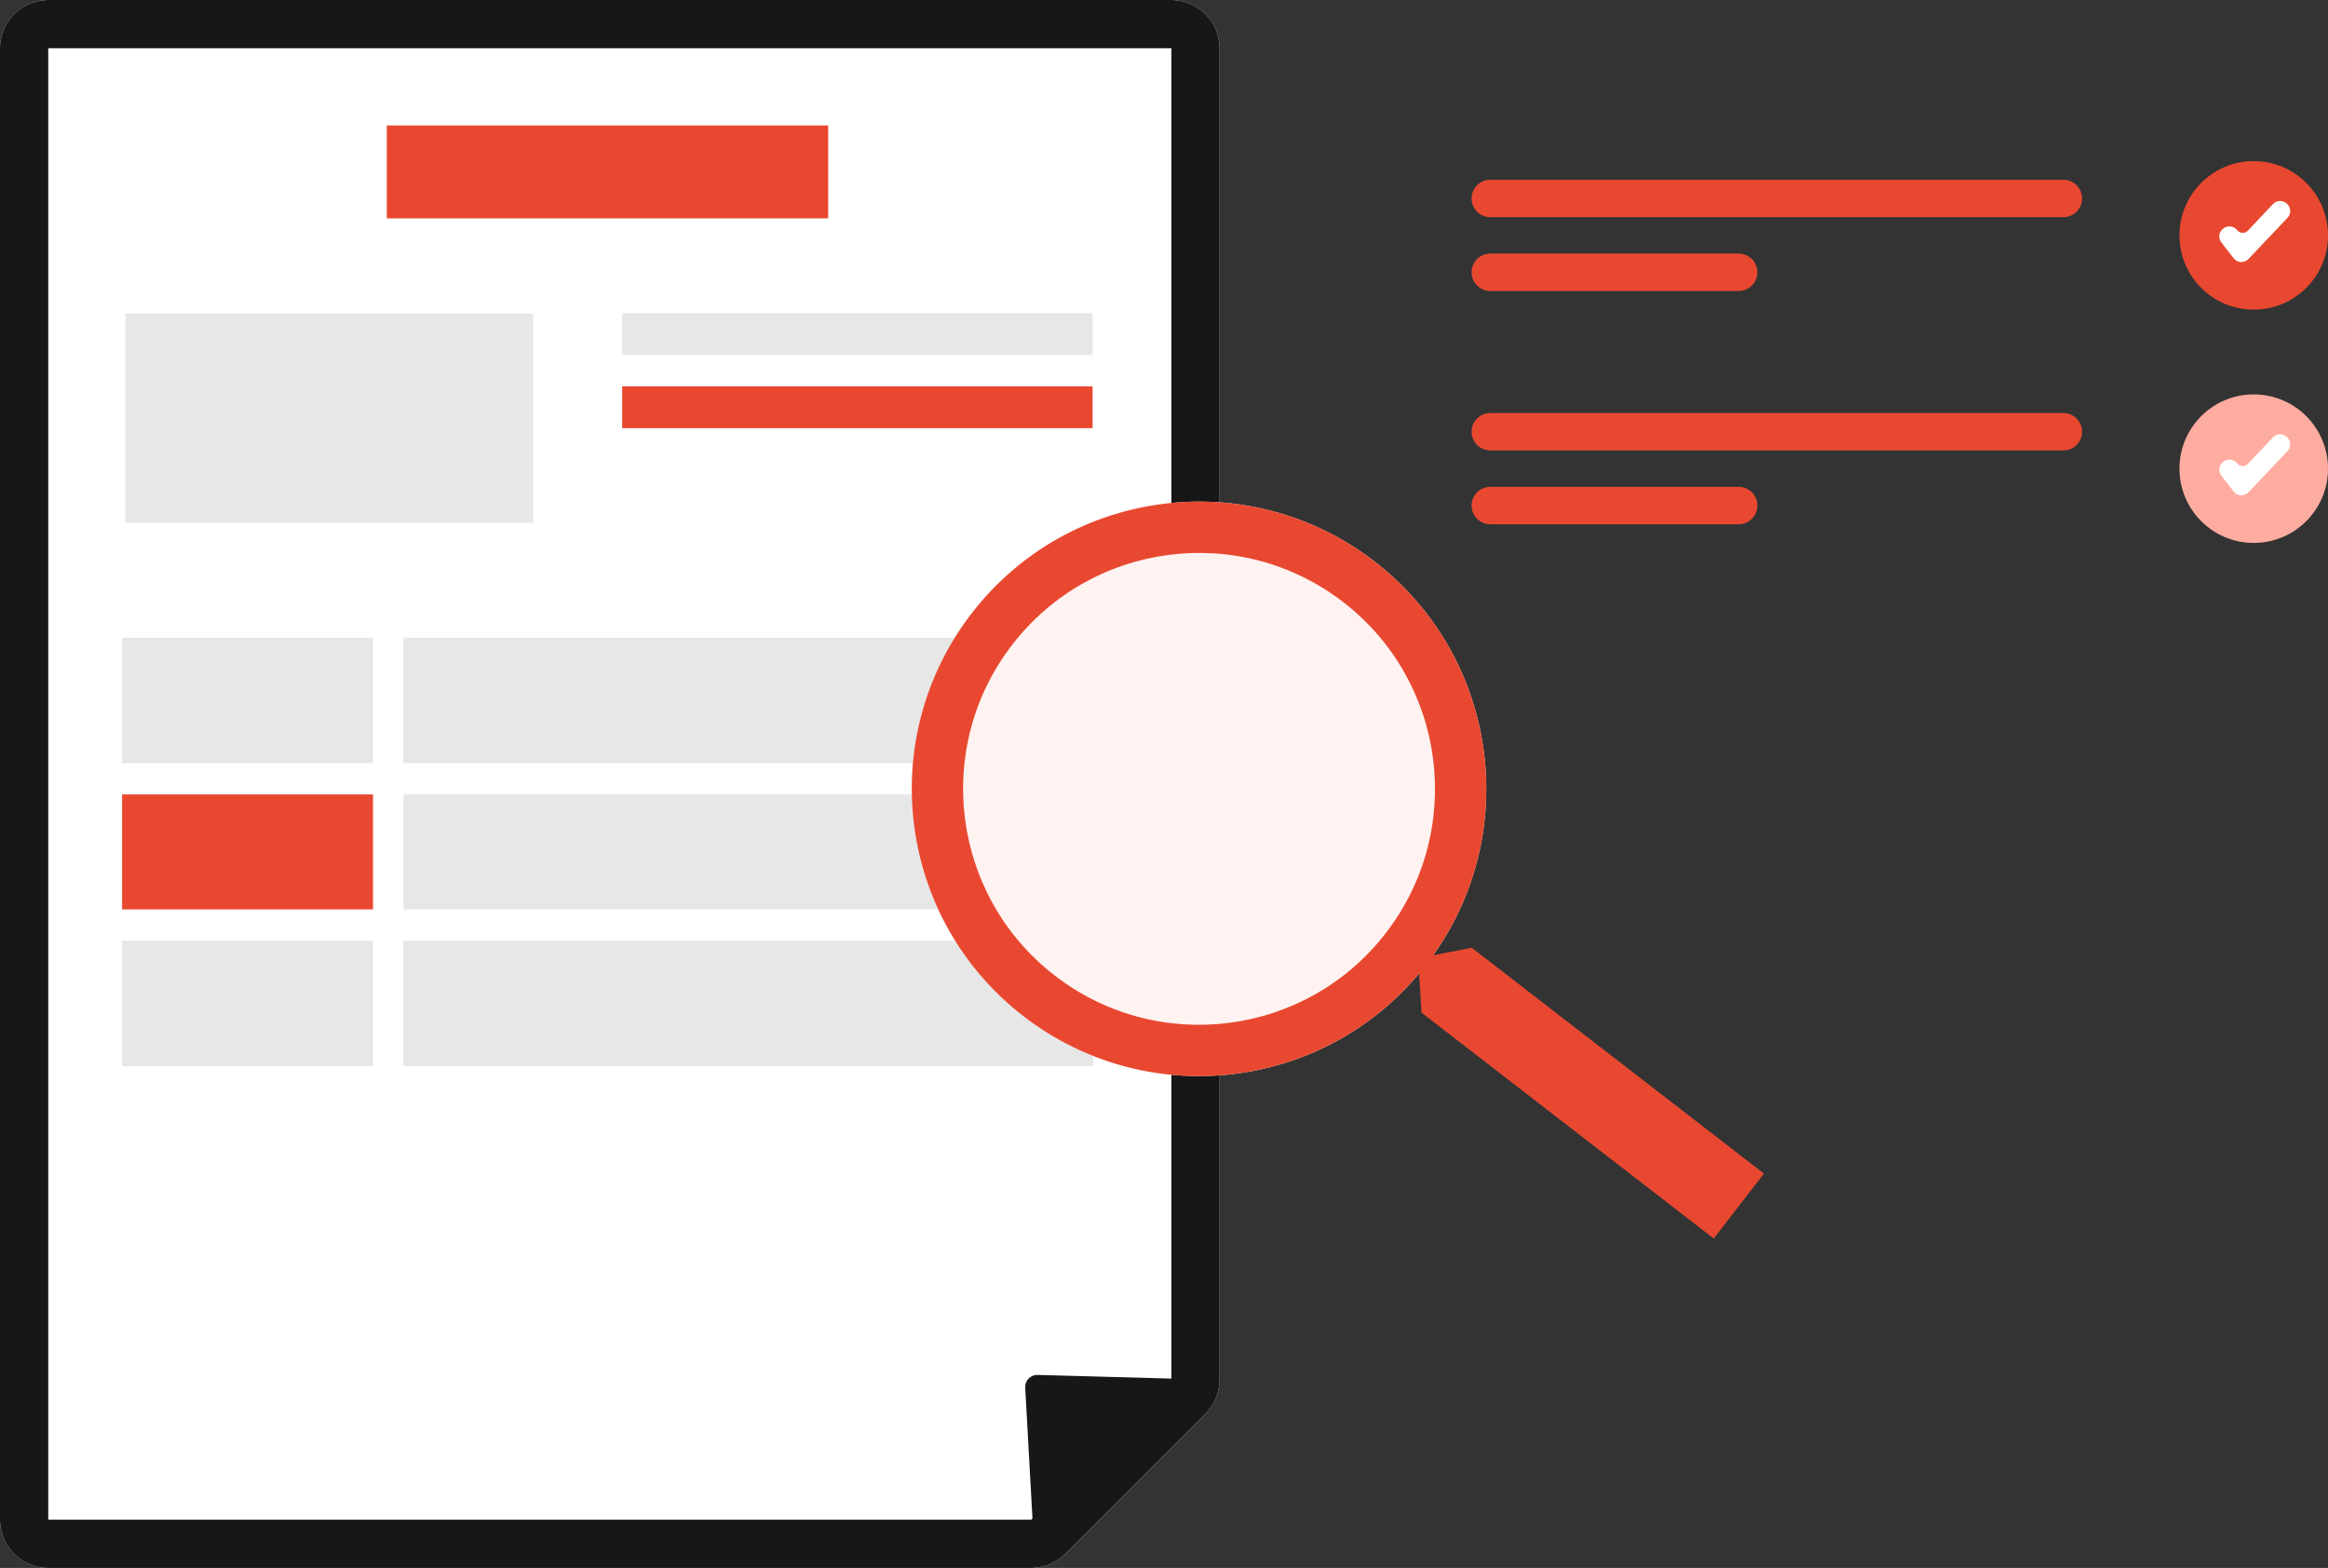
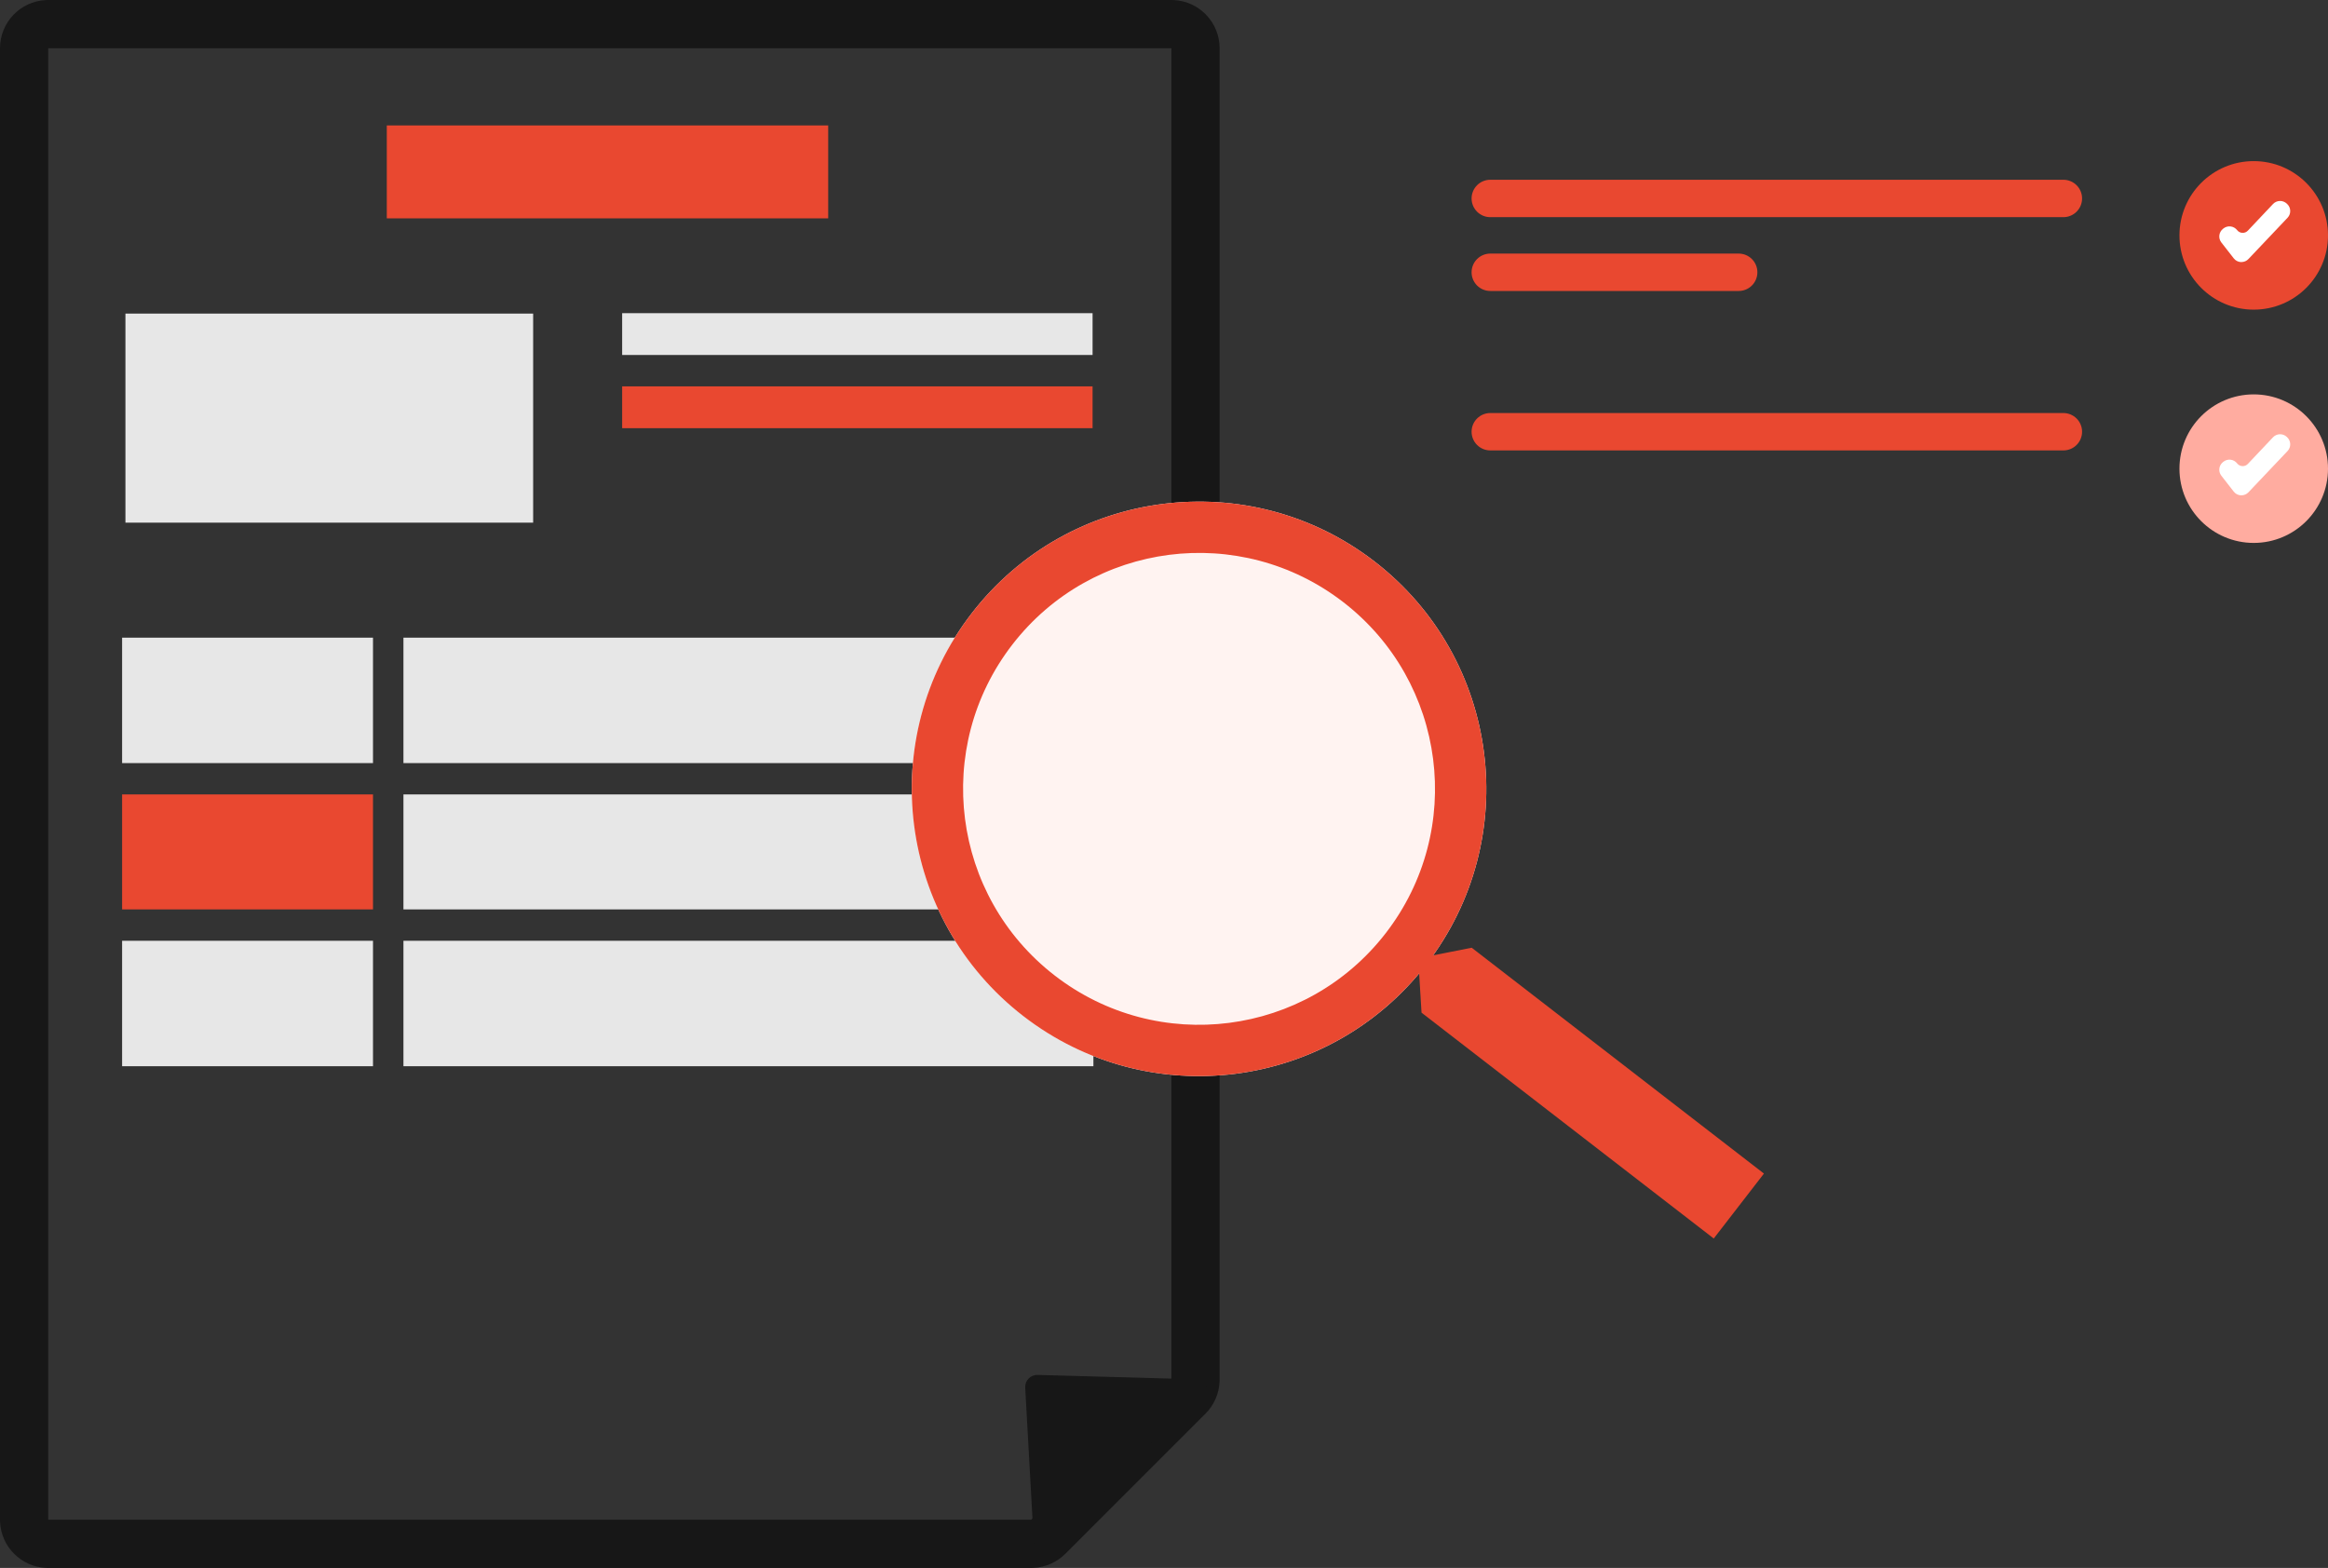
<svg xmlns="http://www.w3.org/2000/svg" width="193" height="130" viewBox="0 0 193 130" fill="none">
  <rect x="0" y="0" width="193" height="130" fill="#333333" stroke="none" />
-   <path d="M0 4C0 1.791 1.791 0 4 0H97.111C99.32 0 101.111 1.791 101.111 4V114.38C101.111 115.441 100.69 116.458 99.939 117.209L94.37 122.778L88.32 128.828C87.57 129.579 86.552 130 85.491 130H4C1.791 130 0 128.209 0 126V4Z" fill="white" />
  <path d="M85.491 126V130H4V126H85.491ZM97.111 4H4V130L3.794 129.995C1.749 129.891 0.109 128.251 0.005 126.206L0 126V4C0 1.86 1.681 0.112 3.794 0.005L4 0H97.111L97.317 0.005C99.43 0.112 101.111 1.86 101.111 4V114.38L101.106 114.578C101.057 115.567 100.643 116.506 99.939 117.209L88.319 128.828C87.616 129.531 86.678 129.946 85.689 129.995L85.491 130V126L97.111 114.38V4Z" fill="#171717" />
  <path d="M84.994 115.051C84.961 114.467 85.435 113.98 86.02 113.996L100.562 114.399L85.8 129.566L84.994 115.051Z" fill="#171717" />
  <path d="M32.067 10.4H68.66V18.104H32.067V10.4Z" fill="#E94830" />
  <path d="M10.399 26H44.2V43.334H10.399V26Z" fill="#E7E7E7" />
  <path d="M10.123 78.001H30.923V88.402H10.123V78.001Z" fill="#E7E7E7" />
  <path d="M33.447 78.001H90.647V88.402H33.447V78.001Z" fill="#E7E7E7" />
  <path d="M10.123 52.869H30.923V63.269H10.123V52.869Z" fill="#E7E7E7" />
  <path d="M33.447 52.869H90.647V63.269H33.447V52.869Z" fill="#E7E7E7" />
  <path d="M10.123 65.866H30.923V75.4H10.123V65.866Z" fill="#E94830" />
  <path d="M33.447 65.866H90.647V75.4H33.447V65.866Z" fill="#E7E7E7" />
  <path d="M51.579 25.965H90.579V29.432H51.579V25.965Z" fill="#E7E7E7" />
  <path d="M51.579 32.034H90.579V35.501H51.579V32.034Z" fill="#E94830" />
  <path d="M113.969 46.564C124.376 54.607 126.291 69.563 118.248 79.969C110.205 90.376 95.249 92.291 84.842 84.248C74.436 76.205 72.52 61.249 80.564 50.842C88.607 40.436 103.563 38.52 113.969 46.564Z" fill="#FFF3F1" />
  <path d="M111.369 49.928C102.821 43.321 90.535 44.895 83.928 53.443C77.321 61.991 78.895 74.276 87.443 80.883C95.991 87.49 108.276 85.917 114.883 77.369L118.248 79.969C110.205 90.376 95.249 92.291 84.842 84.248C74.436 76.205 72.52 61.249 80.564 50.842C88.607 40.436 103.563 38.52 113.969 46.564C124.376 54.607 126.291 69.563 118.248 79.969L114.883 77.369C121.49 68.821 119.917 56.535 111.369 49.928Z" fill="#E94830" />
  <path d="M117.85 83.961L117.576 79.449L122.011 78.578L146.237 97.302L142.076 102.686L117.85 83.961Z" fill="#E94830" />
  <path d="M171.062 18.005H123.55C123.139 18.005 122.745 17.842 122.454 17.551C122.163 17.26 122 16.866 122 16.455C122 16.044 122.163 15.649 122.454 15.358C122.745 15.068 123.139 14.904 123.55 14.904H171.062C171.473 14.904 171.867 15.068 172.158 15.358C172.449 15.649 172.612 16.044 172.612 16.455C172.612 16.866 172.449 17.26 172.158 17.551C171.867 17.842 171.473 18.005 171.062 18.005Z" fill="#E94830" />
  <path d="M144.144 24.125H123.55C123.139 24.125 122.745 23.962 122.454 23.671C122.163 23.381 122 22.986 122 22.575C122 22.164 122.163 21.77 122.454 21.479C122.745 21.188 123.139 21.025 123.55 21.025H144.144C144.555 21.025 144.95 21.188 145.24 21.479C145.531 21.77 145.694 22.164 145.694 22.575C145.694 22.986 145.531 23.381 145.24 23.671C144.95 23.962 144.555 24.125 144.144 24.125Z" fill="#E94830" />
  <path d="M186.842 25.673C190.243 25.673 193 22.917 193 19.516C193 16.115 190.243 13.358 186.842 13.358C183.441 13.358 180.685 16.115 180.685 19.516C180.685 22.917 183.441 25.673 186.842 25.673Z" fill="#E94830" />
  <path d="M185.82 21.729H185.781C185.665 21.723 185.552 21.693 185.449 21.639C185.347 21.586 185.257 21.511 185.186 21.42L184.156 20.099C184.091 20.015 184.043 19.92 184.015 19.818C183.987 19.716 183.979 19.609 183.993 19.504C184.006 19.399 184.039 19.298 184.092 19.206C184.144 19.114 184.214 19.033 184.298 18.968L184.335 18.939C184.418 18.873 184.514 18.826 184.616 18.797C184.718 18.769 184.824 18.762 184.93 18.775C185.035 18.788 185.136 18.822 185.228 18.874C185.32 18.927 185.401 18.997 185.466 19.08C185.518 19.147 185.583 19.202 185.658 19.241C185.733 19.28 185.816 19.302 185.9 19.306C185.985 19.31 186.069 19.296 186.148 19.265C186.226 19.233 186.297 19.185 186.355 19.124L188.443 16.913C188.59 16.758 188.793 16.668 189.006 16.662C189.22 16.656 189.427 16.735 189.582 16.882L189.616 16.914C189.693 16.987 189.755 17.074 189.798 17.171C189.842 17.267 189.865 17.372 189.868 17.477C189.871 17.583 189.853 17.689 189.815 17.788C189.777 17.886 189.72 17.977 189.648 18.054L186.405 21.476C186.33 21.555 186.239 21.619 186.138 21.662C186.038 21.705 185.93 21.727 185.82 21.727V21.729Z" fill="white" />
  <path d="M171.062 37.345H123.55C123.139 37.345 122.745 37.182 122.454 36.891C122.163 36.601 122 36.206 122 35.795C122 35.384 122.163 34.989 122.454 34.699C122.745 34.408 123.139 34.245 123.55 34.245H171.062C171.473 34.245 171.867 34.408 172.158 34.699C172.449 34.989 172.612 35.384 172.612 35.795C172.612 36.206 172.449 36.601 172.158 36.891C171.867 37.182 171.473 37.345 171.062 37.345Z" fill="#E94830" />
-   <path d="M144.144 43.467H123.55C123.139 43.467 122.745 43.304 122.454 43.013C122.163 42.723 122 42.328 122 41.917C122 41.506 122.163 41.111 122.454 40.821C122.745 40.53 123.139 40.367 123.55 40.367H144.144C144.555 40.367 144.95 40.53 145.24 40.821C145.531 41.111 145.694 41.506 145.694 41.917C145.694 42.328 145.531 42.723 145.24 43.013C144.95 43.304 144.555 43.467 144.144 43.467Z" fill="#E94830" />
  <path d="M186.842 45.014C190.243 45.014 193 42.257 193 38.856C193 35.456 190.243 32.699 186.842 32.699C183.441 32.699 180.685 35.456 180.685 38.856C180.685 42.257 183.441 45.014 186.842 45.014Z" fill="#FFACA0" />
  <path d="M185.82 41.069H185.781C185.665 41.064 185.552 41.033 185.449 40.98C185.347 40.926 185.257 40.851 185.186 40.76L184.156 39.439C184.091 39.356 184.043 39.26 184.015 39.158C183.987 39.056 183.979 38.95 183.993 38.844C184.006 38.739 184.039 38.638 184.092 38.546C184.144 38.454 184.214 38.373 184.298 38.308L184.335 38.279C184.418 38.214 184.514 38.166 184.616 38.138C184.718 38.11 184.824 38.102 184.93 38.115C185.035 38.128 185.136 38.162 185.228 38.215C185.32 38.267 185.401 38.337 185.466 38.421C185.518 38.487 185.583 38.542 185.658 38.581C185.733 38.62 185.816 38.642 185.9 38.647C185.985 38.651 186.069 38.636 186.148 38.605C186.226 38.574 186.297 38.525 186.355 38.464L188.443 36.254C188.59 36.099 188.793 36.008 189.006 36.003C189.22 35.997 189.427 36.076 189.582 36.222L189.616 36.255C189.693 36.327 189.755 36.414 189.798 36.511C189.842 36.608 189.865 36.712 189.868 36.818C189.871 36.924 189.853 37.029 189.815 37.128C189.777 37.227 189.72 37.317 189.648 37.394L186.405 40.816C186.33 40.896 186.239 40.959 186.138 41.002C186.038 41.045 185.93 41.068 185.82 41.068V41.069Z" fill="white" />
</svg>